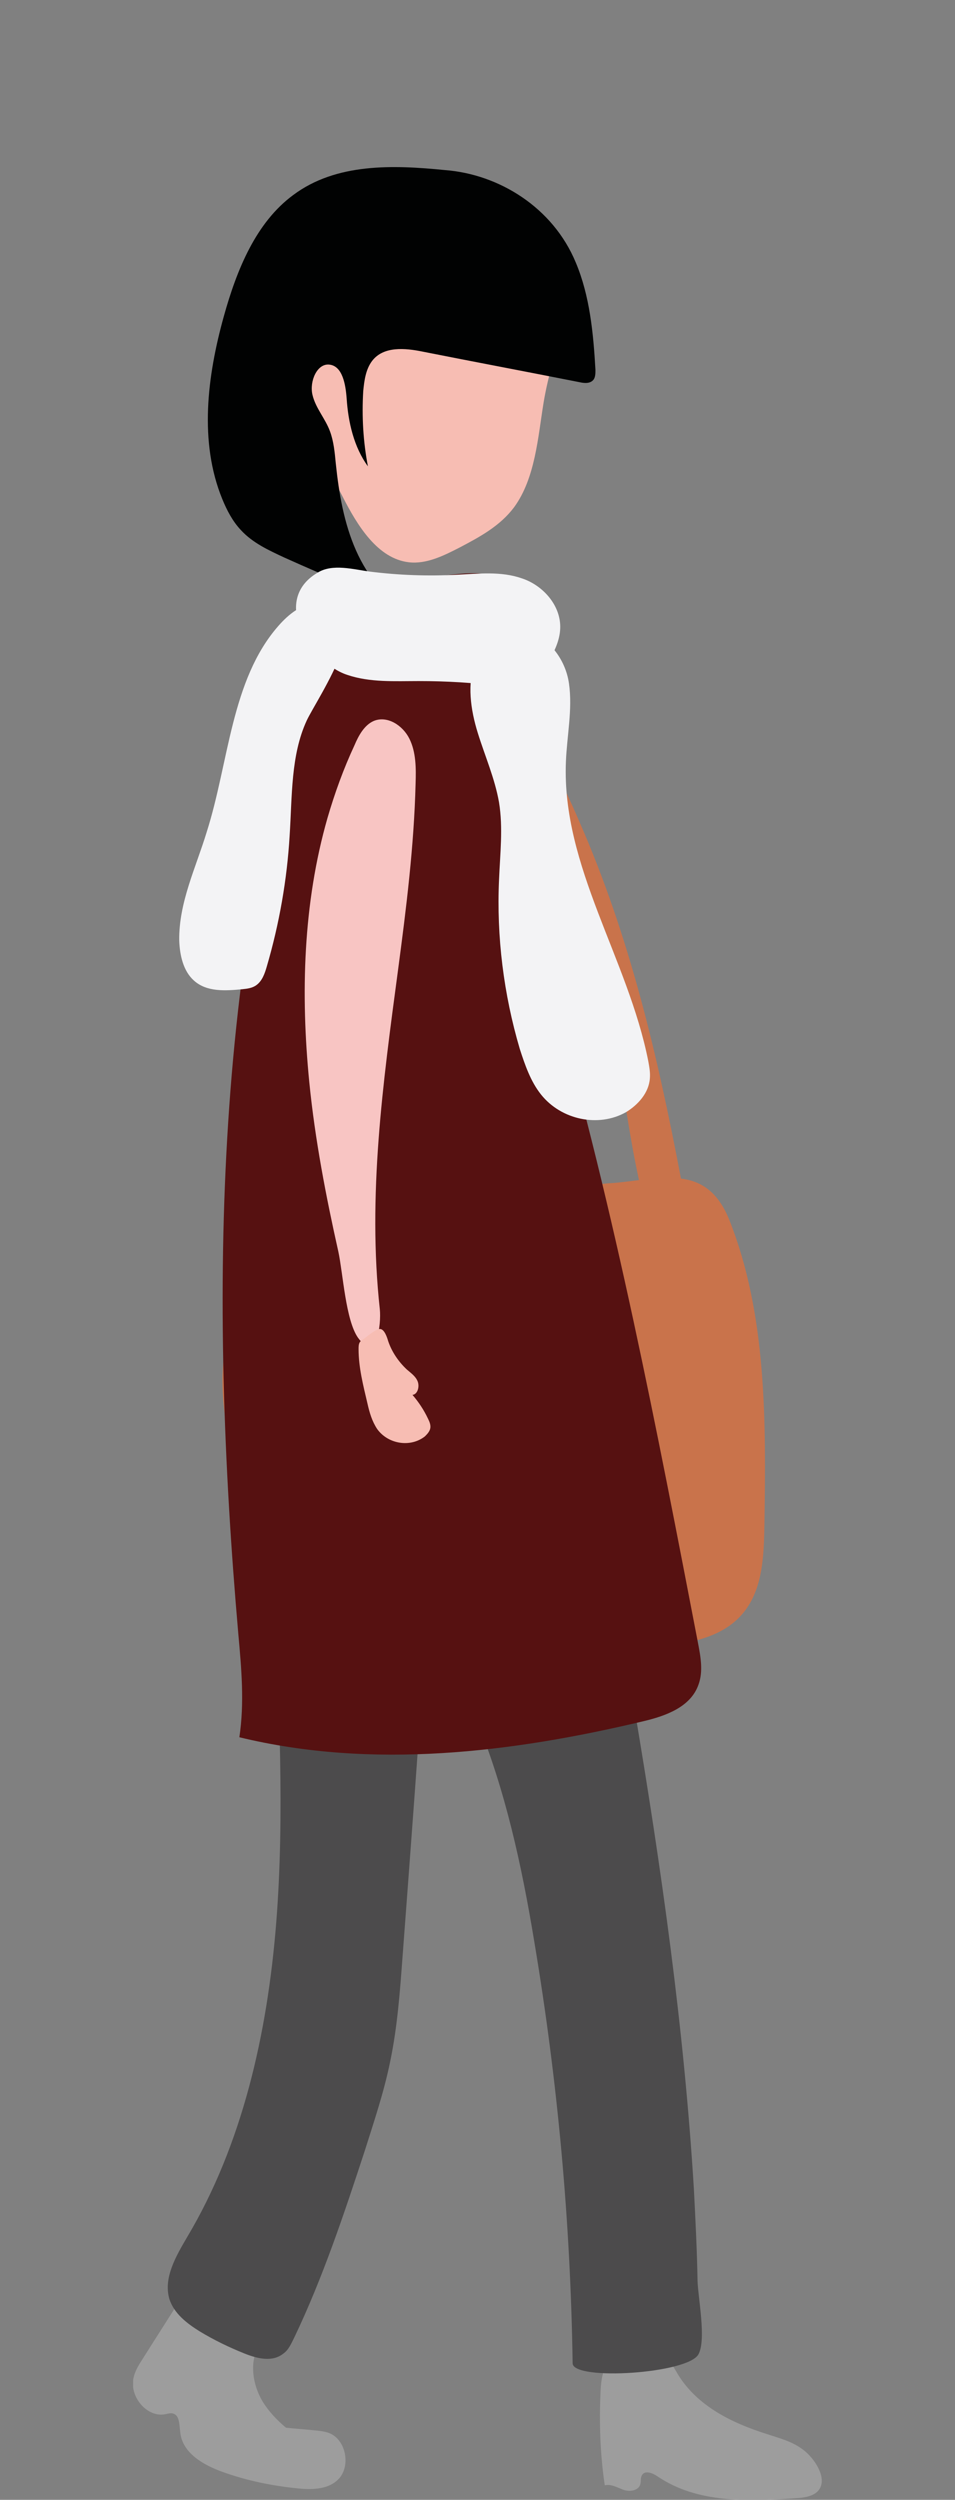
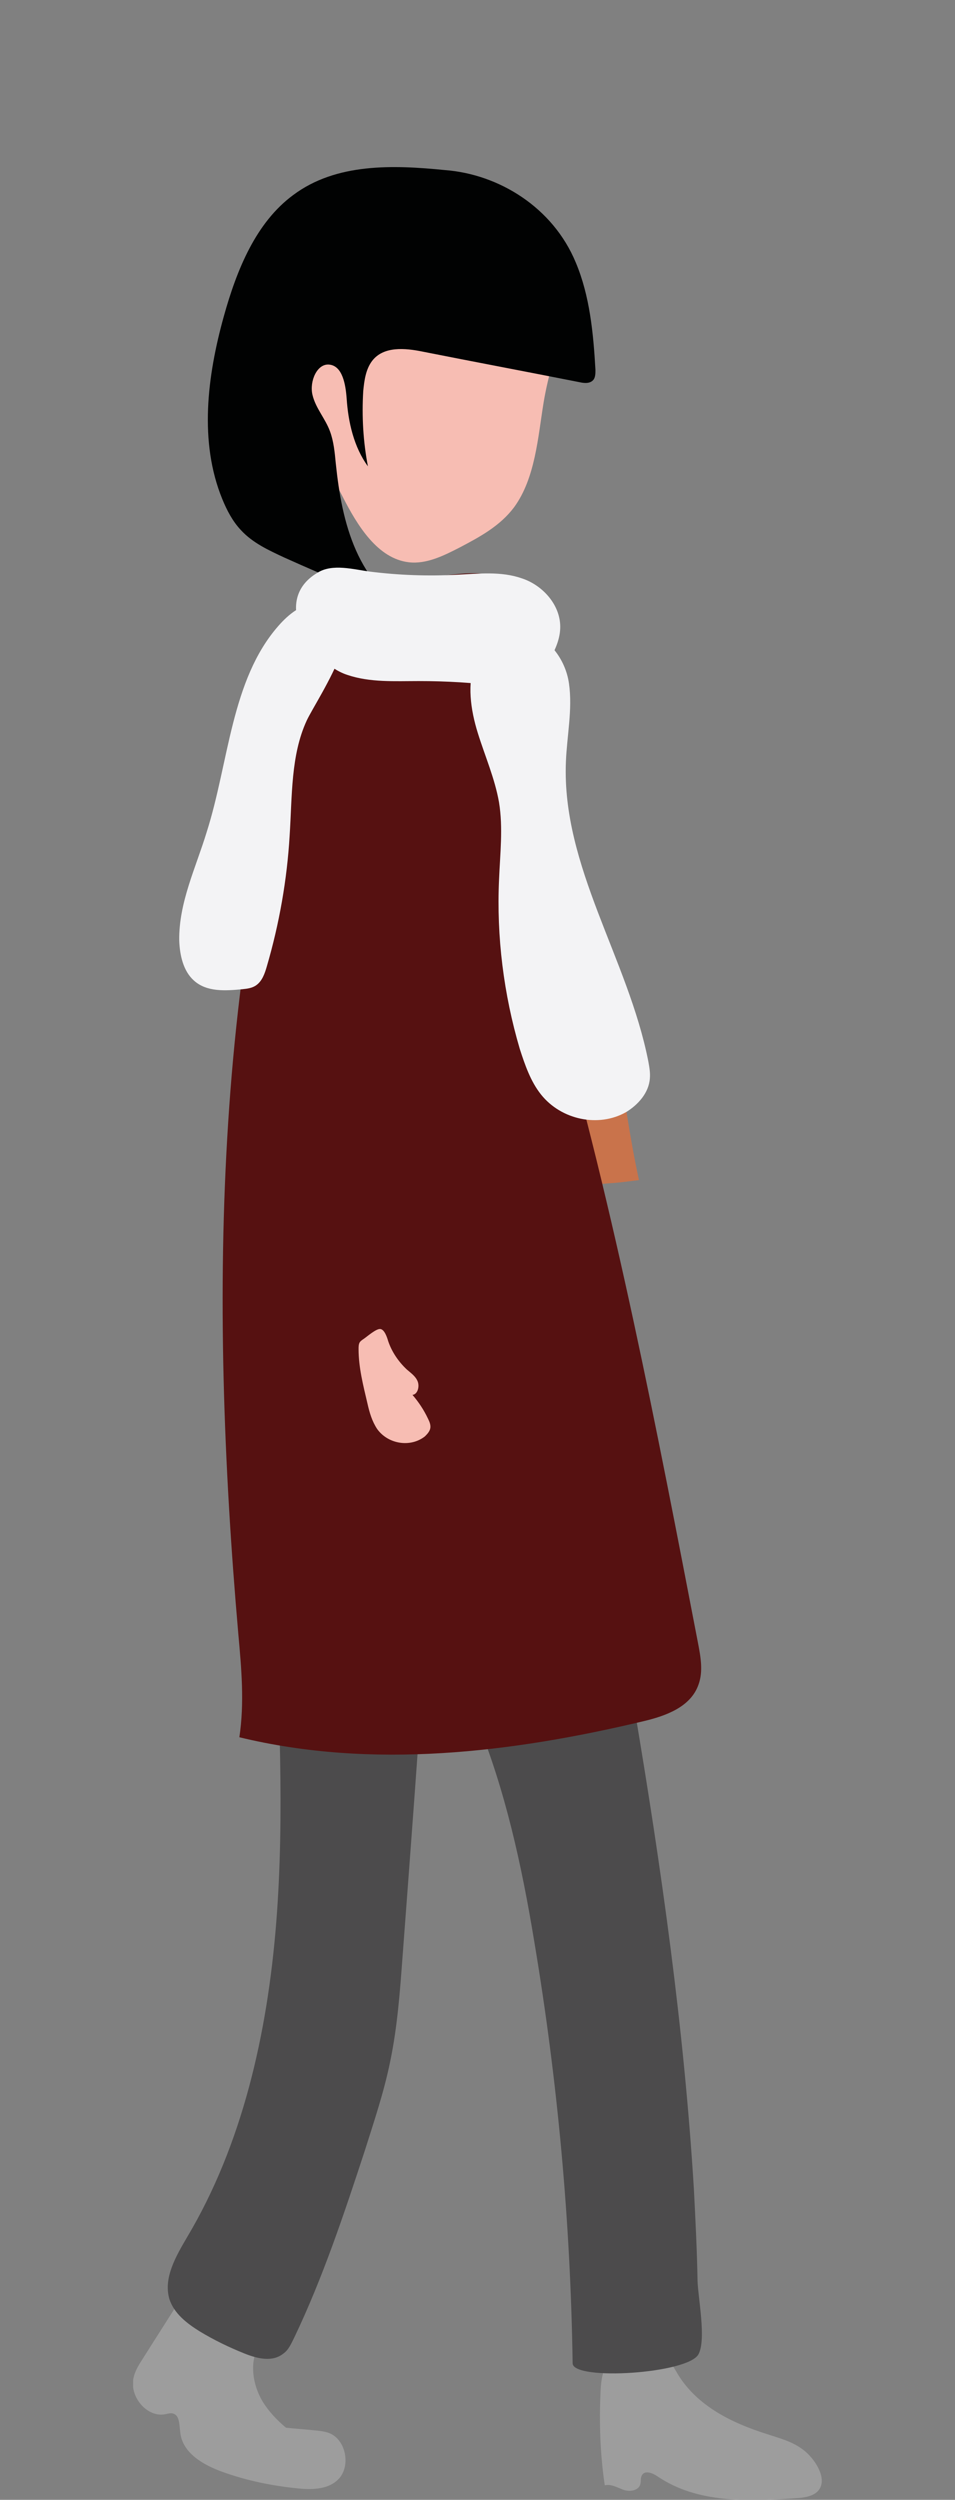
<svg xmlns="http://www.w3.org/2000/svg" id="Calque_1" data-name="Calque 1" viewBox="0 0 184.25 481.89">
  <rect x="0" y="0" width="184.25" height="481.89" fill="#808080" stroke="none" />
  <defs>
    <style>      .cls-1 {        fill: #c9734b;      }      .cls-1, .cls-2, .cls-3, .cls-4, .cls-5, .cls-6, .cls-7, .cls-8, .cls-9 {        stroke-width: 0px;      }      .cls-2 {        fill: #f8c5c3;      }      .cls-3 {        fill: #561111;      }      .cls-10 {        clip-path: url(#clippath);      }      .cls-4 {        fill: none;      }      .cls-5 {        fill: #4c4b4c;      }      .cls-11 {        clip-path: url(#clippath-1);      }      .cls-12 {        clip-path: url(#clippath-4);      }      .cls-13 {        clip-path: url(#clippath-3);      }      .cls-14 {        clip-path: url(#clippath-2);      }      .cls-15 {        clip-path: url(#clippath-7);      }      .cls-16 {        clip-path: url(#clippath-8);      }      .cls-17 {        clip-path: url(#clippath-6);      }      .cls-18 {        clip-path: url(#clippath-5);      }      .cls-19 {        clip-path: url(#clippath-9);      }      .cls-6 {        fill: #010202;      }      .cls-20 {        clip-path: url(#clippath-12);      }      .cls-21 {        clip-path: url(#clippath-10);      }      .cls-22 {        clip-path: url(#clippath-11);      }      .cls-7 {        fill: #9d9d9d;      }      .cls-8 {        fill: #f7bdb3;      }      .cls-9 {        fill: #f3f3f5;      }    </style>
    <clipPath id="clippath">
      <rect class="cls-4" x="25.68" y="31.89" width="132.9" height="450" />
    </clipPath>
    <clipPath id="clippath-1">
      <rect class="cls-4" x="25.68" y="31.89" width="132.9" height="450" />
    </clipPath>
    <clipPath id="clippath-2">
      <rect class="cls-4" x="25.68" y="31.89" width="132.9" height="450" />
    </clipPath>
    <clipPath id="clippath-3">
      <rect class="cls-4" x="25.68" y="31.89" width="132.9" height="450" />
    </clipPath>
    <clipPath id="clippath-4">
      <rect class="cls-4" x="25.68" y="31.89" width="132.9" height="450" />
    </clipPath>
    <clipPath id="clippath-5">
      <rect class="cls-4" x="25.68" y="31.89" width="132.9" height="450" />
    </clipPath>
    <clipPath id="clippath-6">
      <rect class="cls-4" x="25.68" y="31.89" width="132.9" height="450" />
    </clipPath>
    <clipPath id="clippath-7">
      <rect class="cls-4" x="25.68" y="31.89" width="132.9" height="450" />
    </clipPath>
    <clipPath id="clippath-8">
      <rect class="cls-4" x="25.68" y="31.89" width="132.9" height="450" />
    </clipPath>
    <clipPath id="clippath-9">
      <rect class="cls-4" x="25.68" y="31.89" width="132.9" height="450" />
    </clipPath>
    <clipPath id="clippath-10">
      <rect class="cls-4" x="25.68" y="31.89" width="132.9" height="450" />
    </clipPath>
    <clipPath id="clippath-11">
-       <rect class="cls-4" x="25.68" y="31.89" width="132.9" height="450" />
-     </clipPath>
+       </clipPath>
    <clipPath id="clippath-12">
      <rect class="cls-4" x="25.68" y="31.89" width="132.9" height="450" />
    </clipPath>
  </defs>
  <g class="cls-10">
    <path class="cls-7" d="M25.78,458.29c.3-1.3,1-2.4,1.7-3.5,2.9-4.6,5.8-9.1,8.7-13.7.4-.6.8-1.2,1.4-1.5,1-.5,2.1.2,3,.8,3.1,2.1,6.2,4.2,9.2,6.5.6.4,1.1.9,1.4,1.6.4,1.3-.6,2.6-1.3,3.8-1.8,3.2-1.1,7.4.7,10.5,1.2,2,2.8,3.7,4.6,5.2,1.8.2,3.6.3,5.4.5,1.1.1,2.3.2,3.3.7,2.8,1.4,3.7,5.9,1.7,8.4-1.9,2.3-5.2,2.4-8.1,2.1-5-.5-9.9-1.5-14.6-3.2-3.6-1.3-7.7-3.6-8.1-7.6-.2-1.4-.1-3.2-1.3-3.6-.5-.2-1.1,0-1.6.1-3.5.7-7-3.4-6.1-7.1" />
  </g>
  <g class="cls-11">
    <path class="cls-7" d="M154.88,472.19c-2.1-1.6-4.6-2.2-7-3-6.6-2.1-13.3-5.3-17.1-11.5-.7-1.2-1.4-2.5-2.5-3.3-1-.7-2.4-.9-3.6-1-2.6-.2-5.5-.3-7.2,1.8-1.2,1.5-1.5,3.6-1.6,5.6-.3,6.1-.1,12.3.8,18.3,1.3-.3,2.5.5,3.7.9s3,.1,3.2-1.3c.1-.5,0-1,.2-1.4.5-1.2,2.1-.6,3.1.1,7.7,5.2,17.4,4.8,26.5,4.2,1.9-.1,4.6-.4,5.1-2.7.5-2.4-1.9-5.5-3.6-6.7" />
  </g>
  <g class="cls-14">
-     <path class="cls-1" d="M117.68,228.09c1.9-.1,3.8-.4,5.6-.6-3.6-16.5-4.3-32.7-10-49-5.5-15.8-14.8-43.3-30.7-50.7-30.5-14.2-24.7,78.3-20.9,107.2.3-.1.6-.3.8-.4,6.1-2.6,12.7-3.2,19.2-3.7,12.1-.9,24-1.8,36-2.8M43.08,262.69c.8-9.1,5.4-17.7,12-23.4-4.5-23.9-5.5-49.9-3.2-74.1,1.2-13.1,6.1-45.6,22.3-47,17.7-1.5,31.5,26,37.6,40.2,9.7,22.1,15.1,45.1,19.6,68.8,3.9.5,7.1,2.5,9.3,7.9,7.3,18.3,7.1,39,6.8,58.9-.1,5.7-.3,11.8-3.6,16.3-3.9,5.4-11,6.6-17.3,7.1-23,2.1-46.5,1.5-68.8-5.2-2-.6-4.1-1.3-5.5-3-1.1-1.3-1.5-3.1-1.9-4.8-1.5-6.2-2.9-12.4-4.4-18.7-1.8-7.4-3.6-15.2-2.9-23" />
+     <path class="cls-1" d="M117.68,228.09c1.9-.1,3.8-.4,5.6-.6-3.6-16.5-4.3-32.7-10-49-5.5-15.8-14.8-43.3-30.7-50.7-30.5-14.2-24.7,78.3-20.9,107.2.3-.1.6-.3.8-.4,6.1-2.6,12.7-3.2,19.2-3.7,12.1-.9,24-1.8,36-2.8M43.08,262.69" />
  </g>
  <g class="cls-13">
    <path class="cls-5" d="M133.88,422.09c-1.9-31.2-6.3-62.1-11.5-92.9-2.3-13.7-4.9-27.7-11.1-39.9-1-1.9-2.1-3.8-3.8-4.8-1.4-.8-3-1-4.6-1.1-4.9-.2-9.8.8-14.4,2.8-2.8,1.2-5.6,3.1-6.8,6-.7,1.8-.9,3.7-.8,5.7.3,12,6.5,22.6,11,33.5,5.6,13.6,8.8,28.3,11.2,42.9,4.5,26.8,7,54,7.4,81.3.1,3.4,22.4,2,24.3-1.8,1.5-2.9-.1-10.8-.2-14.1-.1-5.8-.4-11.7-.7-17.6" />
  </g>
  <g class="cls-12">
    <path class="cls-5" d="M77.68,376.99c-.5,6.8-1,13.7-2.4,20.4-1.2,5.9-3.1,11.5-4.9,17.2-4,12.2-8.1,24.5-13.6,36-.6,1.2-1.1,2.4-2.1,3.1-2.1,1.7-5,1-7.5,0-3-1.2-5.9-2.6-8.7-4.3-2.4-1.5-4.9-3.4-5.8-6.2-1.2-4.1,1.3-8.3,3.4-11.9,10.7-17.9,15.5-39.3,17.2-60.5,1.7-21.2.4-42.6-.2-63.9-.1-5-.1-10.4,2.9-14.2,2.7-3.3,6.9-4.5,10.9-5.4,6-1.4,18.2-2.7,18.6,7.3.1,2.5-1.8,5.4-2.3,7.9-.9,4.8-.8,10.1-1.2,14.9-1.3,19.9-2.8,39.7-4.3,59.6" />
  </g>
  <g class="cls-18">
    <path class="cls-8" d="M99.18,97.79c-2.7,3.6-6.6,5.7-10.4,7.7-3.1,1.6-6.5,3.3-9.9,2.9-6-.7-9.9-7-12.8-12.7-4.4-8.5-9-17.5-9.1-27.3-.1-8.9,3.8-17.7,10.2-23.2,6.4-5.5,15.3-7.6,23.2-5.5,9.6,2.5,20.7,9.8,18.3,21.8-1.1,5.4-2.9,10.6-3.8,16.1-1.1,6.7-1.6,14.6-5.7,20.2" />
  </g>
  <g class="cls-17">
    <path class="cls-6" d="M111.08,50.59c2.7,6.4,3.4,13.6,3.8,20.7,0,.6,0,1.3-.3,1.8-.6.9-1.8.8-2.7.6-10.1-2-20.2-3.9-30.3-5.9-3.4-.7-7.6-1.1-9.8,1.8-1.2,1.6-1.5,3.7-1.7,5.8-.3,4.9,0,9.8.9,14.5-2.7-3.7-3.8-8.5-4.1-13.1-.2-2.7-.8-6.2-3.3-6.5-2.4-.3-3.9,3.2-3.3,5.8.6,2.6,2.5,4.6,3.4,7.1.7,1.9.9,4,1.1,6.1.6,5.8,1.6,11.6,3.9,16.8s6.1,9.9,11,12.3c-4-1.8-8.1-3.5-12.1-5.3-4.2-1.9-8.5-3.7-12.7-5.6-3-1.4-6.1-2.8-8.4-5.3-1.6-1.7-2.7-3.8-3.6-6-4.5-11-2.9-23.7.3-35.2,2.5-9,6.2-18.1,13.4-23.4,8.3-6.2,19.3-5.8,29.3-4.8,10.4.8,20.8,7.2,25.2,17.8" />
  </g>
  <g class="cls-15">
    <path class="cls-3" d="M73.98,111.79c-2.1-.2-4.2-.5-6.1.3-3.1,1.3-4.6,5-5.7,8.3-21.1,61.6-21.9,129.2-16.2,194.6.6,6.6,1.2,13.3.2,19.9,25.6,6.2,52.4,3,78-3.1,4.2-1,9.1-2.7,10.6-7.1.9-2.5.4-5.3-.1-7.9-8-41.5-16-83.1-27.7-123.6-2.3-8.1-4.8-16.2-6-24.5-2.1-15.8.8-31.6.4-47.4-.6-17.2-16.2-8.4-27.4-9.5" />
  </g>
  <g class="cls-16">
    <path class="cls-9" d="M66.98,130.09c4.4,1.5,9.2,1.2,13.8,1.2,5.3,0,10.6.3,15.8,1,2.1.3,4.4.5,6.2-.6,1.4-.9,2.2-2.5,3-4,1.1-2,2.2-4.1,2.3-6.5.2-4.5-3.4-8.4-7.4-9.7-4-1.4-8.3-.9-12.5-.7-5.6.3-11.2.1-16.8-.6-3.1-.4-7.2-1.6-10.1.2-9.2,5.4-1.3,17.4,5.7,19.7" />
  </g>
  <g class="cls-19">
    <path class="cls-9" d="M109.78,131.79c.7,5-.4,10-.6,15.1-.8,20.2,12,37.9,15.9,57.7.2,1.1.4,2.2.3,3.3-.2,2.8-2.3,5.1-4.6,6.5-5.3,3-12.5,1.5-16.4-3.4-2-2.5-3.1-5.7-4.1-8.8-3.1-10.5-4.5-21.6-4-32.6.2-5,.8-10,0-14.9-.8-4.6-2.7-8.9-4.1-13.4-1.4-4.5-2.1-9.5-.5-13.8,4.4-11.4,16.7-5.6,18.1,4.3" />
  </g>
  <g class="cls-21">
    <path class="cls-9" d="M59.18,138.89c-3.1,6.7-2.8,14.6-3.3,22.2-.5,8.5-2,17-4.4,25.2-.4,1.4-.9,2.8-2,3.6-.8.6-1.8.7-2.7.8-3.2.3-6.9.6-9.4-1.7-2-1.8-2.7-4.8-2.8-7.7-.1-7.3,3.2-14,5.3-20.9,4.3-13.5,4.7-29.3,13.8-39.7,2-2.3,4.6-4.4,7.6-4.4,13-.5-.1,18.3-2.1,22.6" />
  </g>
  <g class="cls-22">
    <path class="cls-2" d="M80.18,151.09c.1-3,.1-6.1-1.2-8.7-1.3-2.6-4.3-4.5-6.9-3.4-1.8.8-2.9,2.8-3.7,4.7-2.1,4.5-3.8,9.2-5.2,14-4.7,16.4-5.2,33.9-3.5,51,1.1,11,3.2,21.9,5.6,32.6.9,4.2,1.4,13.2,3.8,16.6,3.6,4.9,4.5-2.6,4.2-5.5-2.4-21.9.6-43.6,3.5-65.3,1.6-12,3.1-24,3.4-36" />
  </g>
  <g class="cls-20">
    <path class="cls-8" d="M70.18,258.09c-.3.2-.6.4-.8.7-.2.4-.2.8-.2,1.3,0,3.5.9,7,1.7,10.4.4,1.8.9,3.5,1.9,5,2.1,2.9,6.4,3.6,9.2,1.4.4-.4.8-.8,1-1.4.2-.7-.1-1.4-.4-2-.8-1.7-1.8-3.2-3-4.6,1-.1,1.4-1.6,1-2.6s-1.3-1.6-2.1-2.3c-1.6-1.5-2.9-3.4-3.6-5.5-.2-.7-.7-2.2-1.5-2.3-.8-.1-2.6,1.5-3.2,1.9" />
  </g>
</svg>